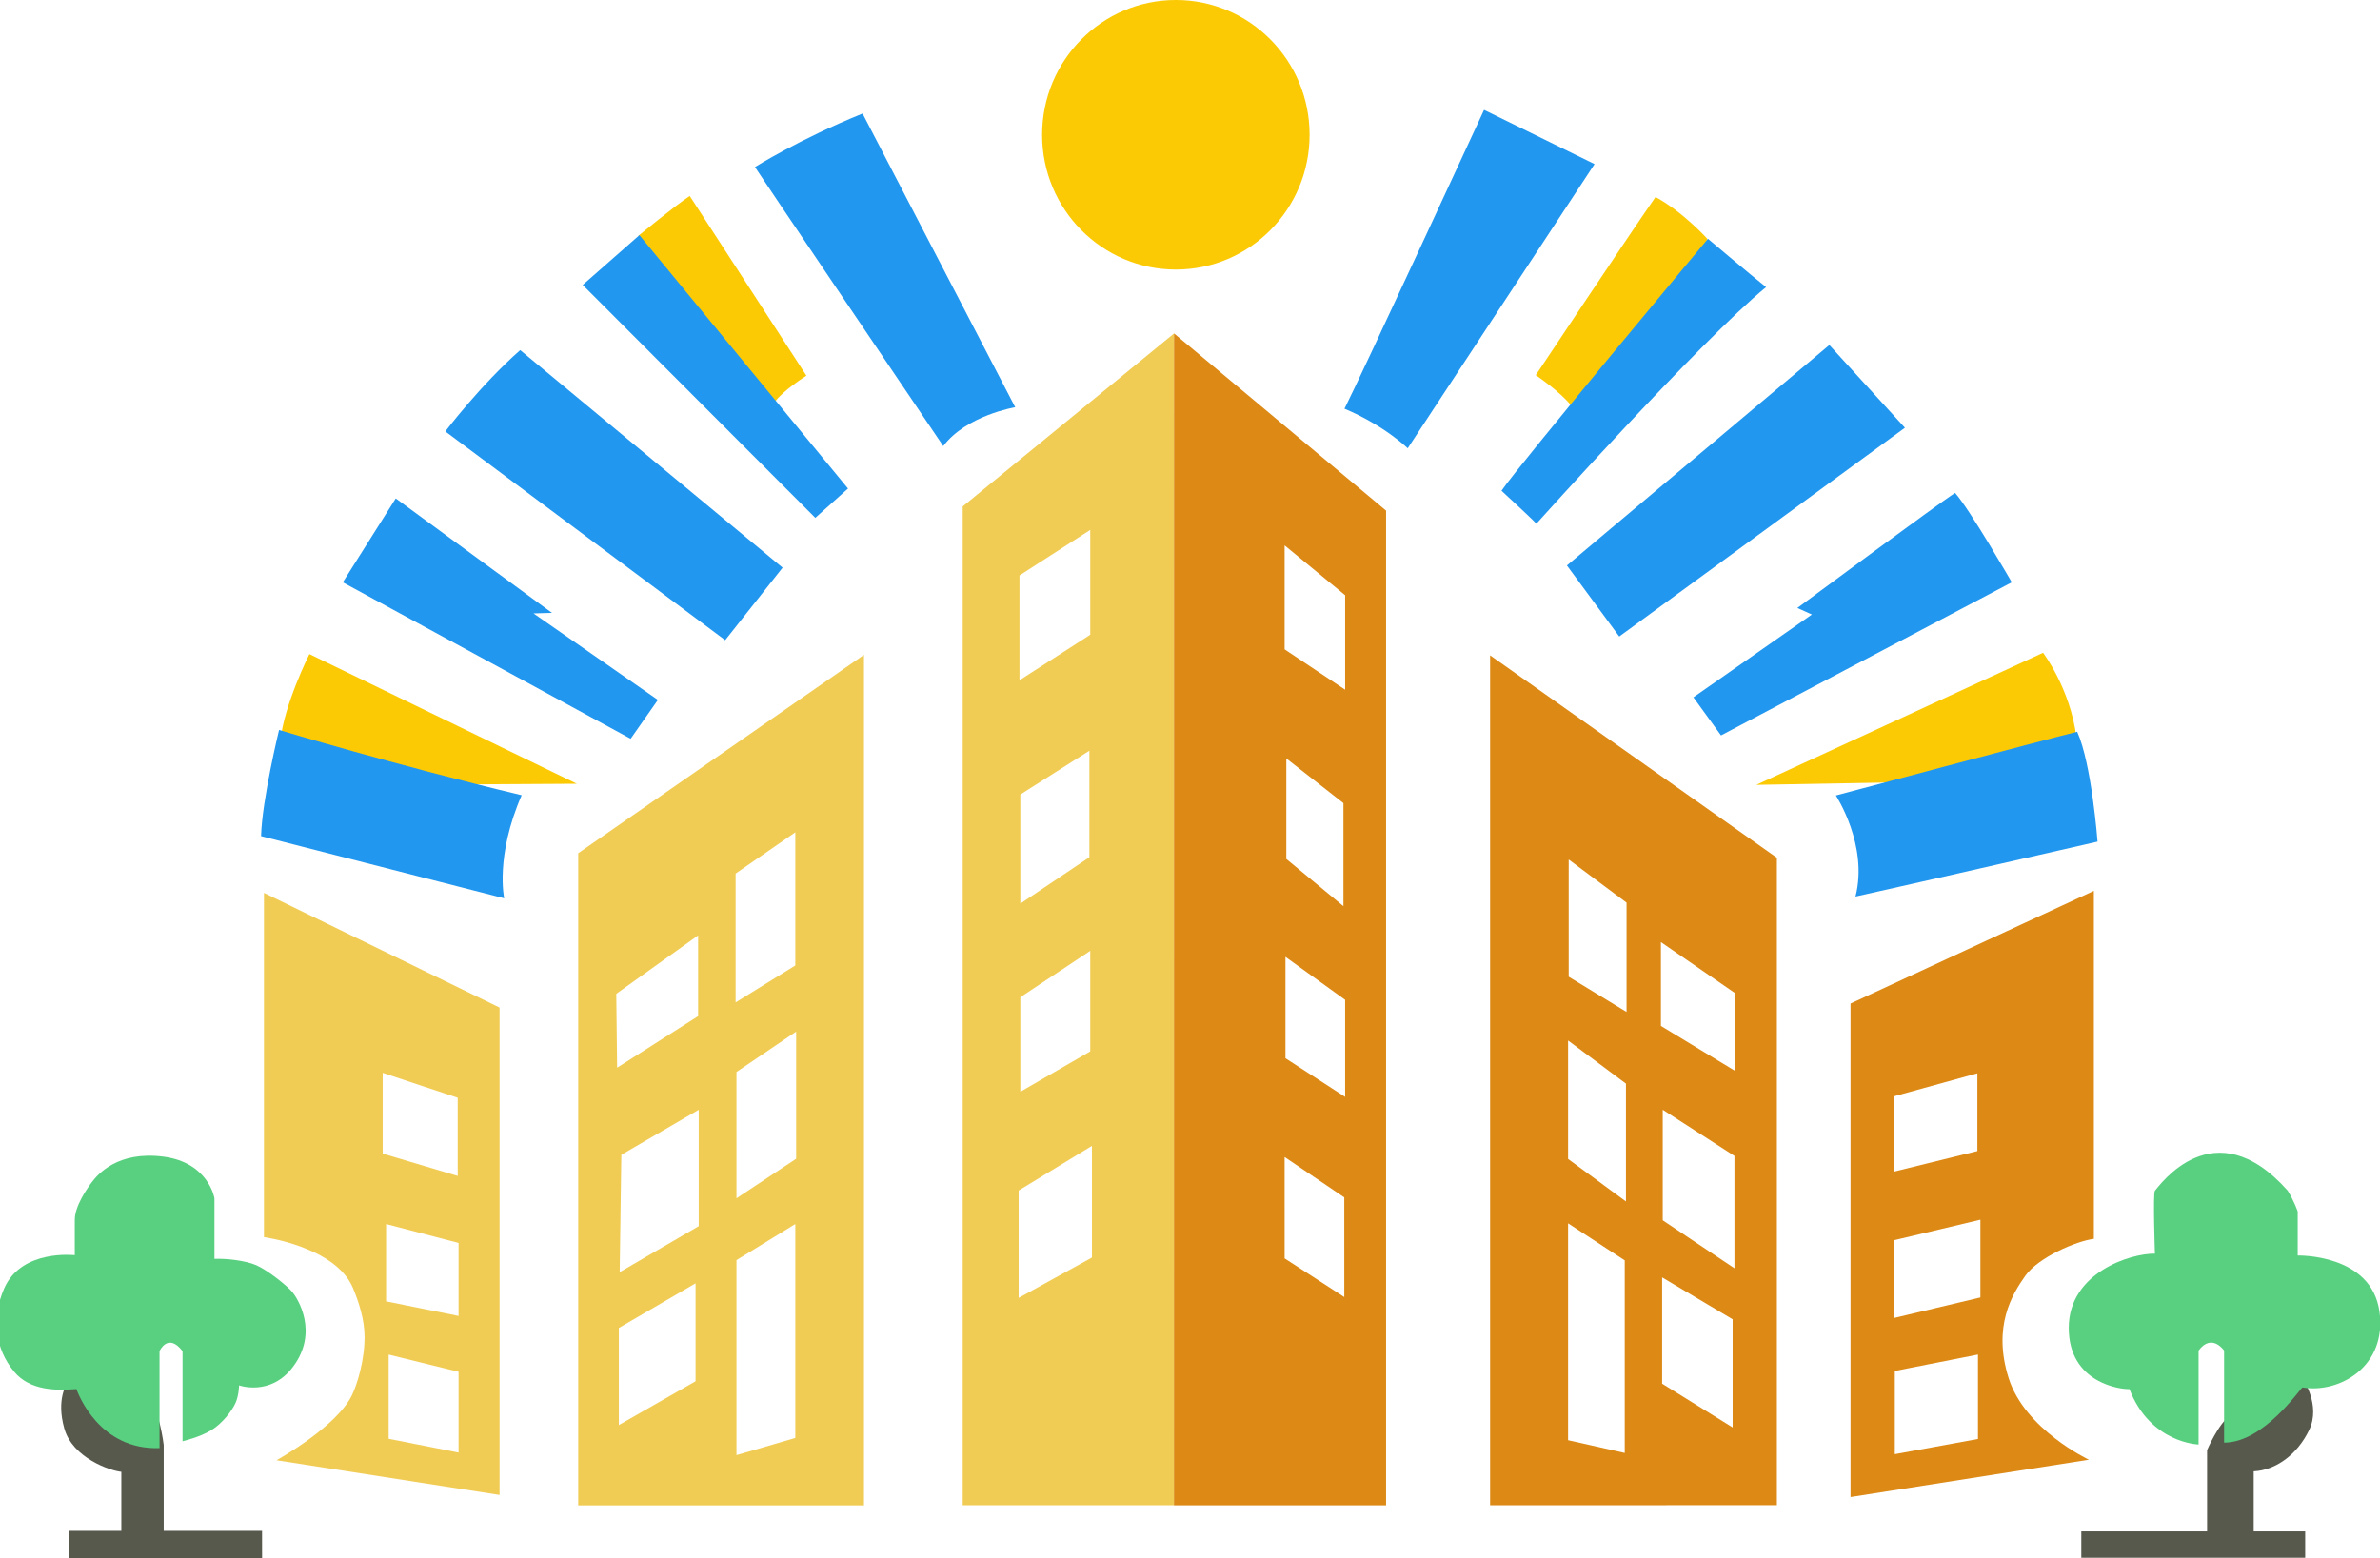
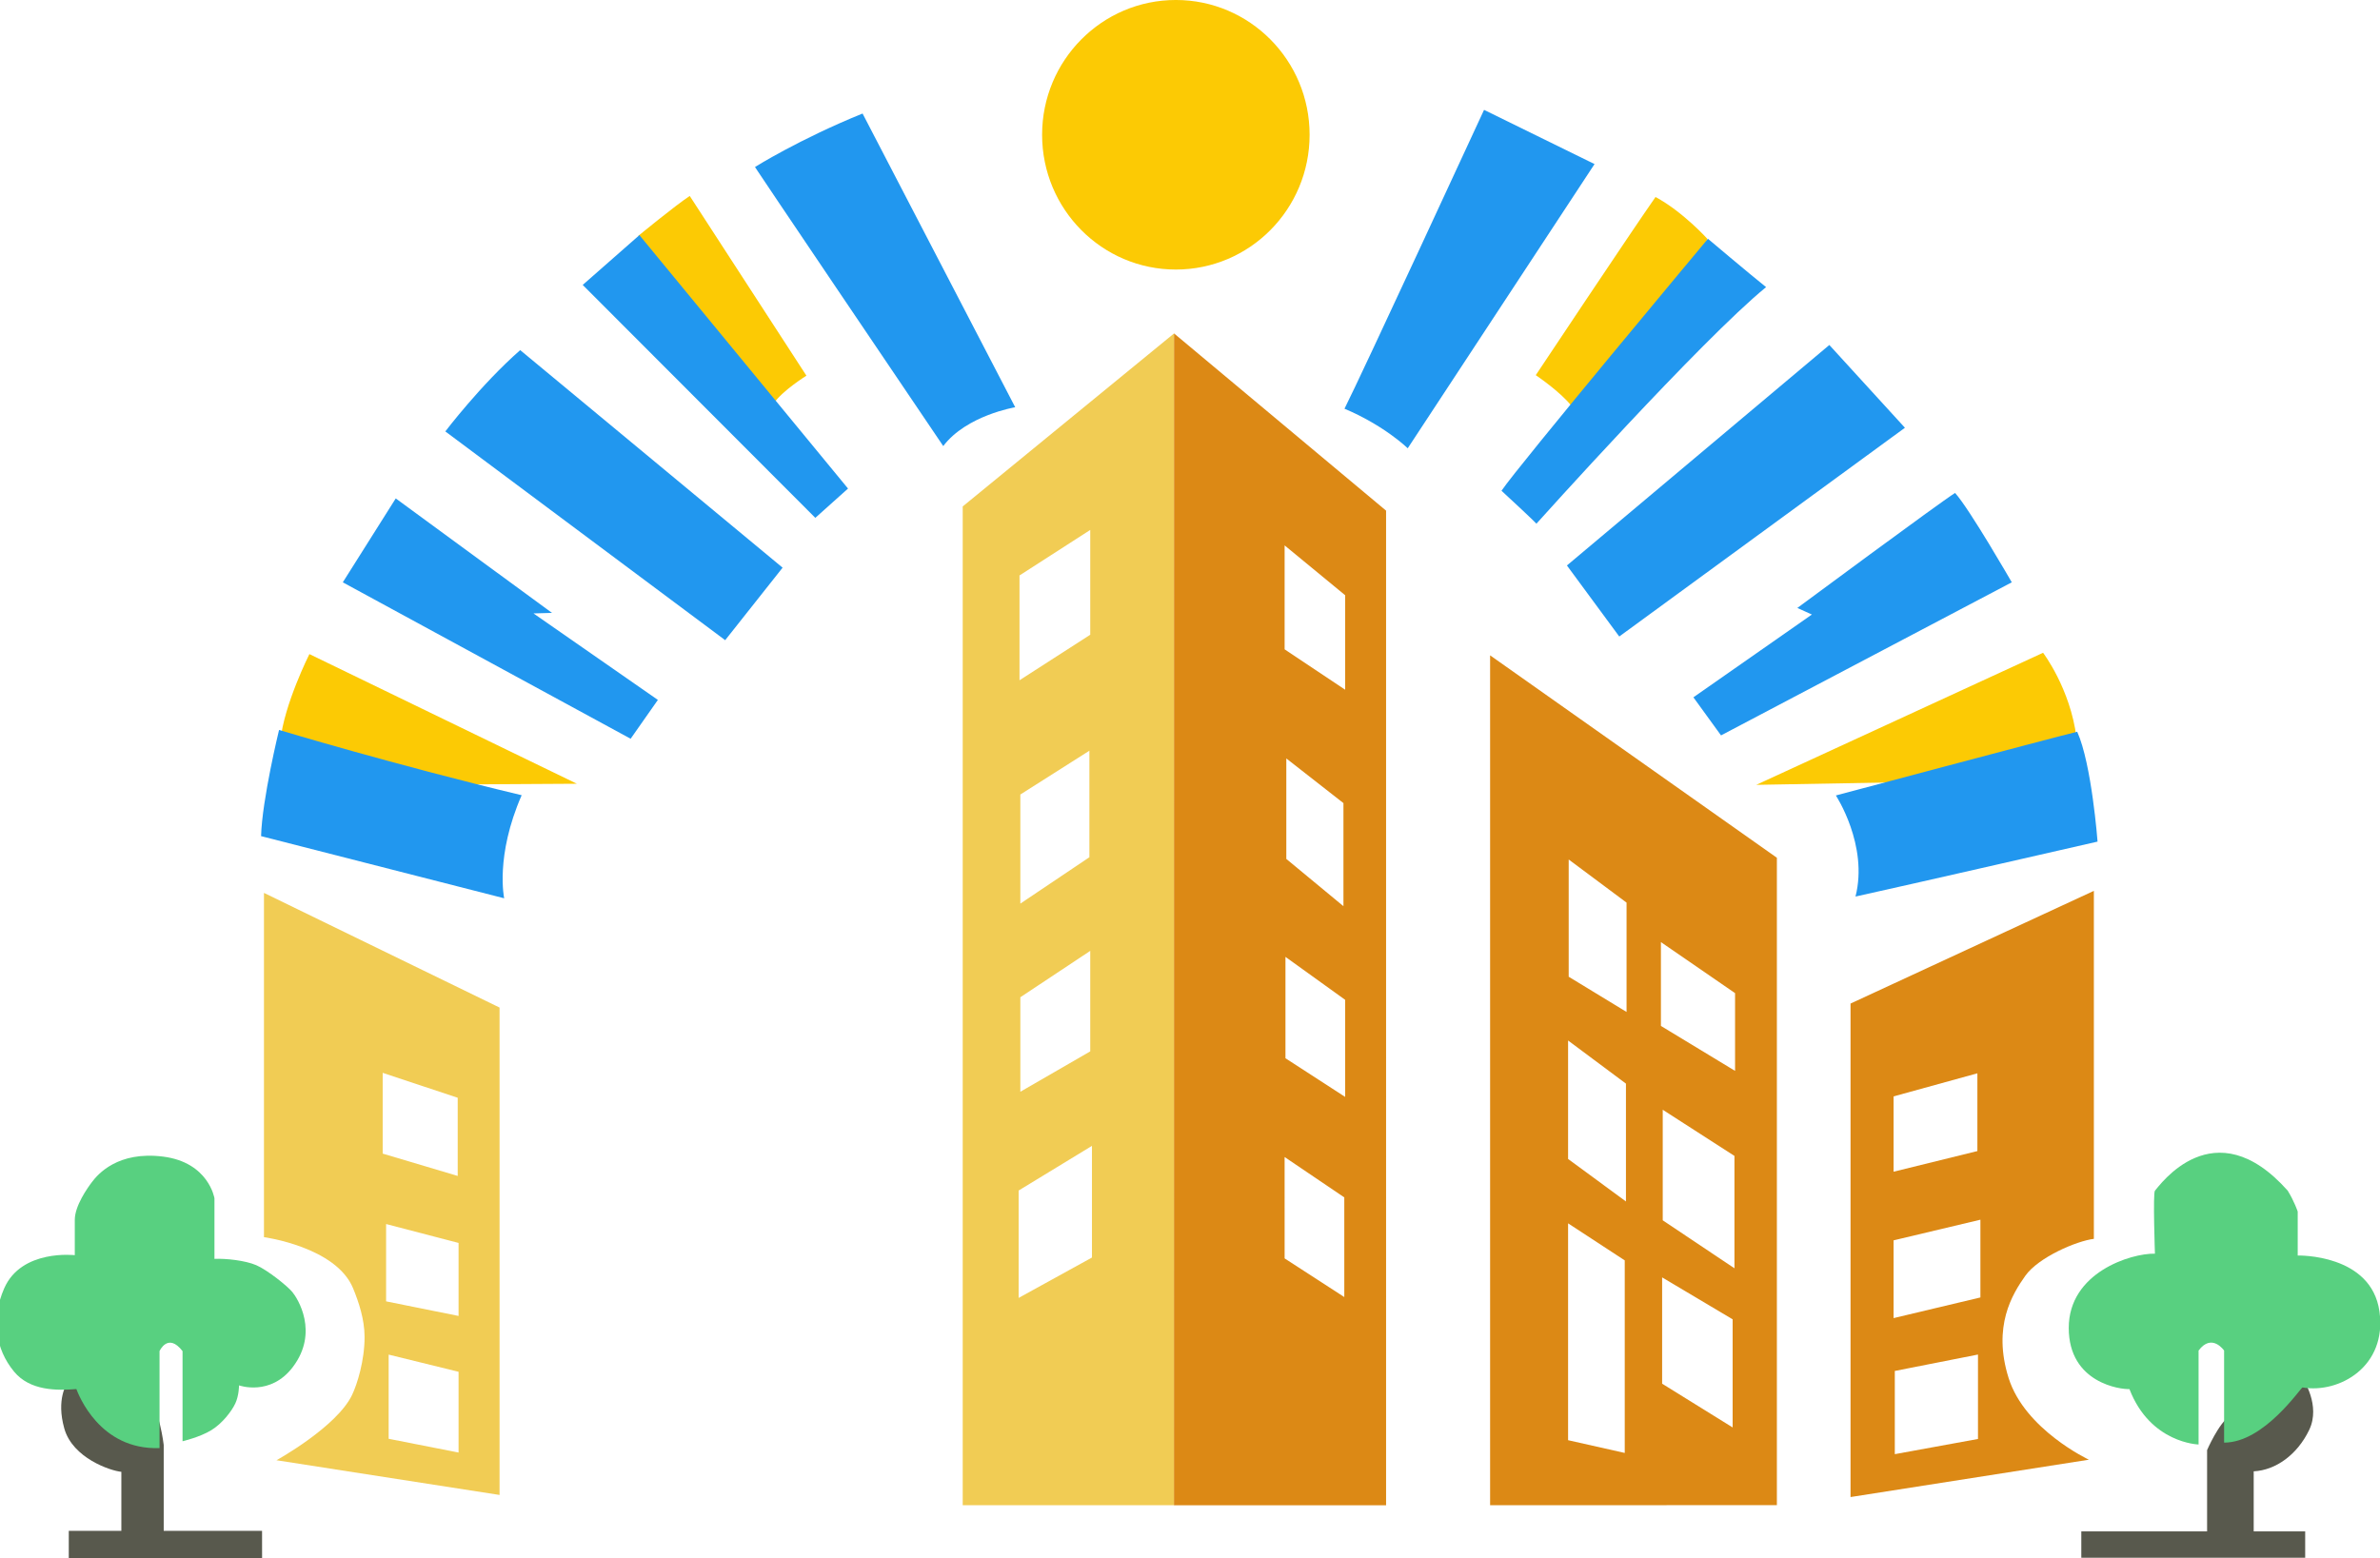
<svg xmlns="http://www.w3.org/2000/svg" xmlns:ns1="http://www.inkscape.org/namespaces/inkscape" xmlns:ns2="http://sodipodi.sourceforge.net/DTD/sodipodi-0.dtd" width="1076.5" height="704.981" viewBox="0 0 284.824 186.526" version="1.1" id="svg1" ns1:version="1.3.2 (091e20e, 2023-11-25, custom)" ns2:docname="Logo_fortunati_sin_texto.svg" ns1:export-filename="Logo_fortunati.png" ns1:export-xdpi="200" ns1:export-ydpi="200">
  <ns2:namedview id="namedview1" pagecolor="#505050" bordercolor="#eeeeee" borderopacity="1" ns1:showpageshadow="0" ns1:pageopacity="0" ns1:pagecheckerboard="0" ns1:deskcolor="#505050" ns1:document-units="px" ns1:zoom="0.46947952" ns1:cx="364.23314" ns1:cy="533.5696" ns1:window-width="1366" ns1:window-height="705" ns1:window-x="-8" ns1:window-y="-8" ns1:window-maximized="1" ns1:current-layer="layer1" />
  <defs id="defs1" />
  <g ns1:label="Logo" ns1:groupmode="layer" id="layer1" ns2:insensitive="true" style="display:inline">
    <g ns1:groupmode="layer" id="layer3" ns1:label="Rayos amarillos" style="display:inline" transform="matrix(0.265,0,0,0.265,262.625,1.18)" ns2:insensitive="true">
      <path style="fill:#fcca04;fill-opacity:1;stroke-width:3.794" d="m -730.512,349.581 -120.801,-58.566 c 0,0 -11.489,22.831 -13.131,39.375 -1.641,16.544 78.127,19.522 78.127,19.522 z" id="path11" />
      <path style="fill:#fcca04;fill-opacity:1;stroke-width:3.794" d="m -679.551,84.061 52.691,81.187 c 0,0 -10.909,6.785 -14.855,12.634 -3.946,5.849 -19.962,-10.061 -19.962,-10.061 l -41.085,-65.745 c 0,0 16.48,-13.57 23.212,-18.016 z" id="path12" />
      <path style="fill:#fcca04;fill-opacity:1;stroke-width:3.794" d="m -219.957,103.481 c 0,0 -10.91,-12.166 -23.444,-18.951 -11.606,16.612 -54.084,80.485 -54.084,80.485 0,0 11.142,7.487 16.248,14.038 5.107,6.551 47.352,-44.688 47.352,-44.688 z" id="path13" />
      <path style="fill:#fcca04;fill-opacity:1;stroke-width:3.794" d="m -197.906,350.082 129.522,-59.662 c 0,0 12.302,16.144 15.088,38.371 2.785,22.227 -79.849,20.121 -79.849,20.121 z" id="path14" />
    </g>
    <g ns1:groupmode="layer" id="layer2" ns1:label="Rayos azules" style="display:inline" transform="matrix(0.265,0,0,0.265,262.625,1.18)" ns2:insensitive="true">
      <path style="fill:#2197ef;fill-opacity:1;stroke-width:3.794" d="m -873.137,373.245 109.792,28.076 c 0,0 -4.178,-18.951 7.892,-46.559 -56.869,-13.57 -109.56,-29.48 -109.56,-29.48 0,0 -7.66,31.352 -8.124,47.963 z" id="path1" />
      <path style="fill:#2197ef;fill-opacity:1;stroke-width:3.794" d="m -812.322,220.698 70.564,51.707 -8.356,0.234 56.172,39.072 -12.302,17.547 -129.986,-70.658 z" id="path2" />
      <path style="fill:#2197ef;fill-opacity:1;stroke-width:3.794" d="m -756.117,153.701 118.504,98.271 -25.933,32.757 -126.382,-94.3 c 0,0 16.085,-21.176 33.811,-36.728 z" id="path3" />
      <path style="fill:#2197ef;fill-opacity:1;stroke-width:3.794" d="m -702.281,101.753 94.212,114.484 -14.772,13.235 -105.045,-105.219 z" id="path4" />
      <path style="fill:#2197ef;fill-opacity:1;stroke-width:3.794" d="m -601.504,46.827 68.936,132.683 c 0,0 -21.994,3.64 -32.498,17.537 -85.021,-125.734 -85.021,-126.065 -85.021,-126.065 0,0 20.024,-12.573 48.583,-24.154 z" id="path5" />
      <path style="fill:#2197ef;fill-opacity:1;stroke-width:3.794" d="m -320.838,45.173 49.896,24.485 -84.364,128.381 c 0,0 -10.505,-10.257 -28.559,-17.868 7.55,-14.889 63.027,-134.999 63.027,-134.999 z" id="path6" />
      <path style="fill:#2197ef;fill-opacity:1;stroke-width:3.794" d="m -297.203,232.119 c 0,0 74.516,-83.051 103.731,-106.874 -7.878,-6.287 -26.261,-21.838 -26.261,-21.838 0,0 -85.677,102.573 -93.227,113.822 15.757,14.559 15.757,14.89 15.757,14.89 z" id="path7" />
      <path style="fill:#2197ef;fill-opacity:1;stroke-width:3.794" d="m -283.416,250.979 23.635,32.095 129.008,-94.301 -34.139,-37.389 z" id="path8" />
      <path style="fill:#2197ef;fill-opacity:1;stroke-width:3.794" d="m -213.824,327.743 131.306,-69.154 c 0,0 -19.039,-33.088 -25.605,-40.367 -6.894,4.301 -71.233,51.948 -71.233,51.948 l 6.565,2.978 -53.507,37.389 z" id="path9" />
      <path style="fill:#2197ef;fill-opacity:1;stroke-width:3.794" d="m -161.958,354.876 c 0,0 14.772,22.5 8.863,45.661 22.65,-4.963 109.312,-24.816 109.312,-24.816 0,0 -2.626,-35.073 -9.191,-49.632 -13.459,3.309 -108.984,28.787 -108.984,28.787 z" id="path10" />
    </g>
    <g ns1:groupmode="layer" id="layer4" ns1:label="Sol" style="display:inline" transform="matrix(0.265,0,0,0.265,262.625,1.18)" ns2:insensitive="true">
      <ellipse style="fill:#fcca04;fill-opacity:1;stroke-width:3.794" id="path15" cx="-460.022" cy="56.423" rx="60.401" ry="60.882" />
    </g>
    <g ns1:groupmode="layer" id="layer5" ns1:label="Edificios izq" style="display:inline" transform="matrix(0.265,0,0,0.265,262.625,1.18)" ns2:insensitive="true">
      <path id="path16" style="display:inline;fill:#f1cc54;fill-opacity:1;stroke-width:3.794" d="m -871.831,398.884 v 155.51 c 0,0 32.551,4.373 40.246,23.103 2.5,6.086 5.159,13.902 5.19,21.898 0.039,10.691 -3.325,21.437 -5.655,26.295 -6.94,14.475 -34.127,29.48 -34.127,29.48 l 100.741,15.677 V 450.686 Z m 53.615,81.289 33.883,11.258 v 35.313 l -33.883,-10.09 z m 1.543,68.298 32.724,8.535 v 32.984 l -32.724,-6.592 z m 1.152,58.982 31.572,7.761 v 36.482 l -31.572,-6.213 z" />
-       <path id="path17" style="display:inline;fill:#f1cc54;fill-opacity:1;stroke-width:3.794" d="m -600.863,291.359 -129.058,89.608 v 294.562 h 129.058 z m -31.019,80.166 v 60.143 l -26.951,16.689 v -58.208 z m -43.893,46.564 v 36.474 l -36.57,23.282 -0.384,-33.371 z m 44.277,43.461 v 57.435 l -26.951,17.85 v -57.048 z m -44.003,35.314 v 52.568 l -35.691,20.774 0.746,-53.007 z m 43.62,51.608 v 96.625 l -26.568,7.76 v -88.09 z m -45.044,26.779 v 44.235 l -34.651,19.792 v -43.855 z" />
      <path id="path18" style="display:inline;fill:#f1cc54;fill-opacity:1;stroke-width:3.794" d="m -460.837,146.161 -95.441,78.157 v 451.181 h 95.441 z m -37.847,88.768 v 47.345 l -31.949,20.566 v -47.345 z m -0.384,99.727 v 48.119 l -31.181,20.953 V 354.448 Z m 0.384,90.419 v 45.403 l -31.565,18.237 v -42.687 z m 0.775,88.083 v 50.448 l -33.108,18.237 v -48.506 z" />
    </g>
    <g ns1:groupmode="layer" id="layer6" ns1:label="Edificios der" style="display:inline" transform="matrix(0.265,0,0,0.265,262.625,1.18)" ns2:insensitive="true">
      <path id="path22" style="display:inline;fill:#dc8915;fill-opacity:1;stroke-width:3.794" d="m -460.844,146.161 -0.026,529.345 h 95.787 V 226.215 Z m 49.939,95.754 27.335,22.508 v 42.687 l -27.335,-18.245 z m 0.768,96.238 25.8,20.179 v 46.564 l -25.8,-21.347 z m -0.384,89.638 26.951,19.398 v 43.855 l -26.951,-17.463 z m -0.384,90.412 26.951,18.237 V 581.456 l -26.951,-17.463 z" />
      <path id="path23" style="display:inline;fill:#dc8915;fill-opacity:1;stroke-width:3.794" d="m -318.108,291.581 v 383.917 l 129.508,-0.043 V 383.013 Z m 35.492,92.22 26.132,19.48 v 49.391 l -26.132,-15.916 z m 41.649,37.315 33.484,23.051 v 35.12 l -33.484,-20.306 z m -41.922,44.451 26.132,19.48 v 53.231 l -26.132,-19.204 z m 42.741,31.281 32.392,20.856 v 50.76 l -32.392,-21.675 z m -42.741,51.311 25.586,16.734 v 86.982 l -25.586,-5.759 z m 42.468,24.42 31.846,18.936 v 48.841 l -31.846,-19.763 z" />
      <path id="path24" style="display:inline;fill:#dc8915;fill-opacity:1;stroke-width:3.794" d="m -45.45,397.969 c -29.524,13.717 -75.251,34.869 -109.887,50.909 v 222.916 l 107.643,-16.868 c 0,0 -28.937,-13.572 -36.26,-36.906 -7.323,-23.334 1.653,-37.858 7.559,-46.192 5.905,-8.334 23.15,-15.715 30.945,-16.667 z m -52.603,82.413 v 35.127 l -37.84,9.323 V 490.814 Z m 1.366,66.133 v 35.12 l -39.205,9.331 v -35.127 z m -1.093,60.909 v 38.141 l -37.567,6.86 V 614.835 Z" />
    </g>
    <g ns1:groupmode="layer" id="layer7" ns1:label="Arbol der" style="display:inline" transform="matrix(0.265,0,0,0.265,262.625,1.18)" ns2:insensitive="true">
      <path style="fill:#58594d;fill-opacity:1;stroke-width:3.794" d="m 5.684,688.291 v -37.713 c 0,0 5.303,-12.291 10.314,-15.426 5.011,-3.136 9.73,-1.158 13.905,-4.272 8.352,-6.23 19.042,-12.459 19.042,-12.459 0,0 8.185,11.954 2.84,23.066 -5.345,11.112 -15.033,18.183 -25.055,18.688 v 28.622 z" id="path27" ns2:nodetypes="ccsscsccc" />
      <path style="fill:#58594d;fill-opacity:1;stroke-width:3.794" d="m -51.119,699.212 h 101.102 v -11.905 h -101.102 z" id="path26" ns2:nodetypes="ccccc" />
      <path style="display:inline;fill:#58d080;fill-opacity:1;stroke-width:3.794" d="m -17.868,561.851 c 0,0 -0.954,-27.457 0,-28.454 1.916,-2 26.558,-37.545 59.965,0 3.007,4.883 4.51,9.428 4.51,9.428 v 19.867 c 0,0 33.227,-0.861 36.914,25.255 3.513,24.877 -18.13,37.172 -34.743,34.346 -1.002,0.337 -17.371,24.918 -35.411,24.918 v -41.586 c 0,0 -5.512,-8.081 -11.525,0 v 42.428 c 0,0 -21.78,-0.508 -31.229,-25.033 -3.78,0.238 -27.402,-2.619 -27.402,-27.62 0,-25.001 27.999,-33.764 38.921,-33.549 z" id="path25" ns2:nodetypes="cscccsccccccsc" />
    </g>
    <g ns1:groupmode="layer" id="layer8" ns1:label="Arbol izq" style="display:inline" transform="matrix(0.265,0,0,0.265,262.625,1.18)" ns2:insensitive="true">
      <path style="display:inline;fill:#58594d;fill-opacity:1;stroke-width:3.794" d="m -872.694,687.069 h -87.284 v 13.453 h 87.299 c -0.027,-4.482 -0.015,-8.969 -0.015,-13.453 z" id="path29" ns2:nodetypes="ccccc" />
      <path style="display:inline;fill:#58594d;fill-opacity:1;stroke-width:3.794" d="m -917.104,688.498 v -40.239 c 0,0 -1.89,-16.667 -8.031,-24.286 -6.142,-7.619 -35.669,-3.333 -35.669,-3.333 0,0 -4.961,6.905 -1.181,20.239 3.779,13.334 20.787,19.048 25.748,19.524 0,5.476 0,29.286 0,29.286 z" id="path30" />
      <path style="display:inline;fill:#58d080;fill-opacity:1;stroke-width:3.794" d="M -918.993,649.687 V 605.876 c 0,0 3.779,-8.572 10.394,0 v 40.715 c 0,0 7.824,-1.83 12.992,-5 4.975,-3.052 9.213,-8.572 10.866,-12.143 1.654,-3.572 1.654,-8.095 1.654,-8.095 0,0 14.19,5.108 24.331,-8.333 11.839,-15.693 2.126,-30.953 -0.236,-33.811 -2.362,-2.857 -11.338,-10 -16.299,-12.143 -4.961,-2.143 -13.701,-3.095 -18.898,-2.857 v -27.382 c 0,0 -2.599,-16.191 -23.149,-18.81 -20.551,-2.619 -29.543,8.026 -32.126,11.429 -2.02,2.661 -7.795,10.757 -7.795,17.143 v 15.953 c 0,0 -24.094,-2.855 -31.89,15 -5.946,13.62 -4.047,27.309 4.488,37.62 7.196,8.694 19.37,8.572 28.11,7.857 0.945,2.381 10.394,27.62 37.559,26.667 z" id="path28" ns2:nodetypes="ccccsscsssccssscsscc" />
    </g>
  </g>
</svg>